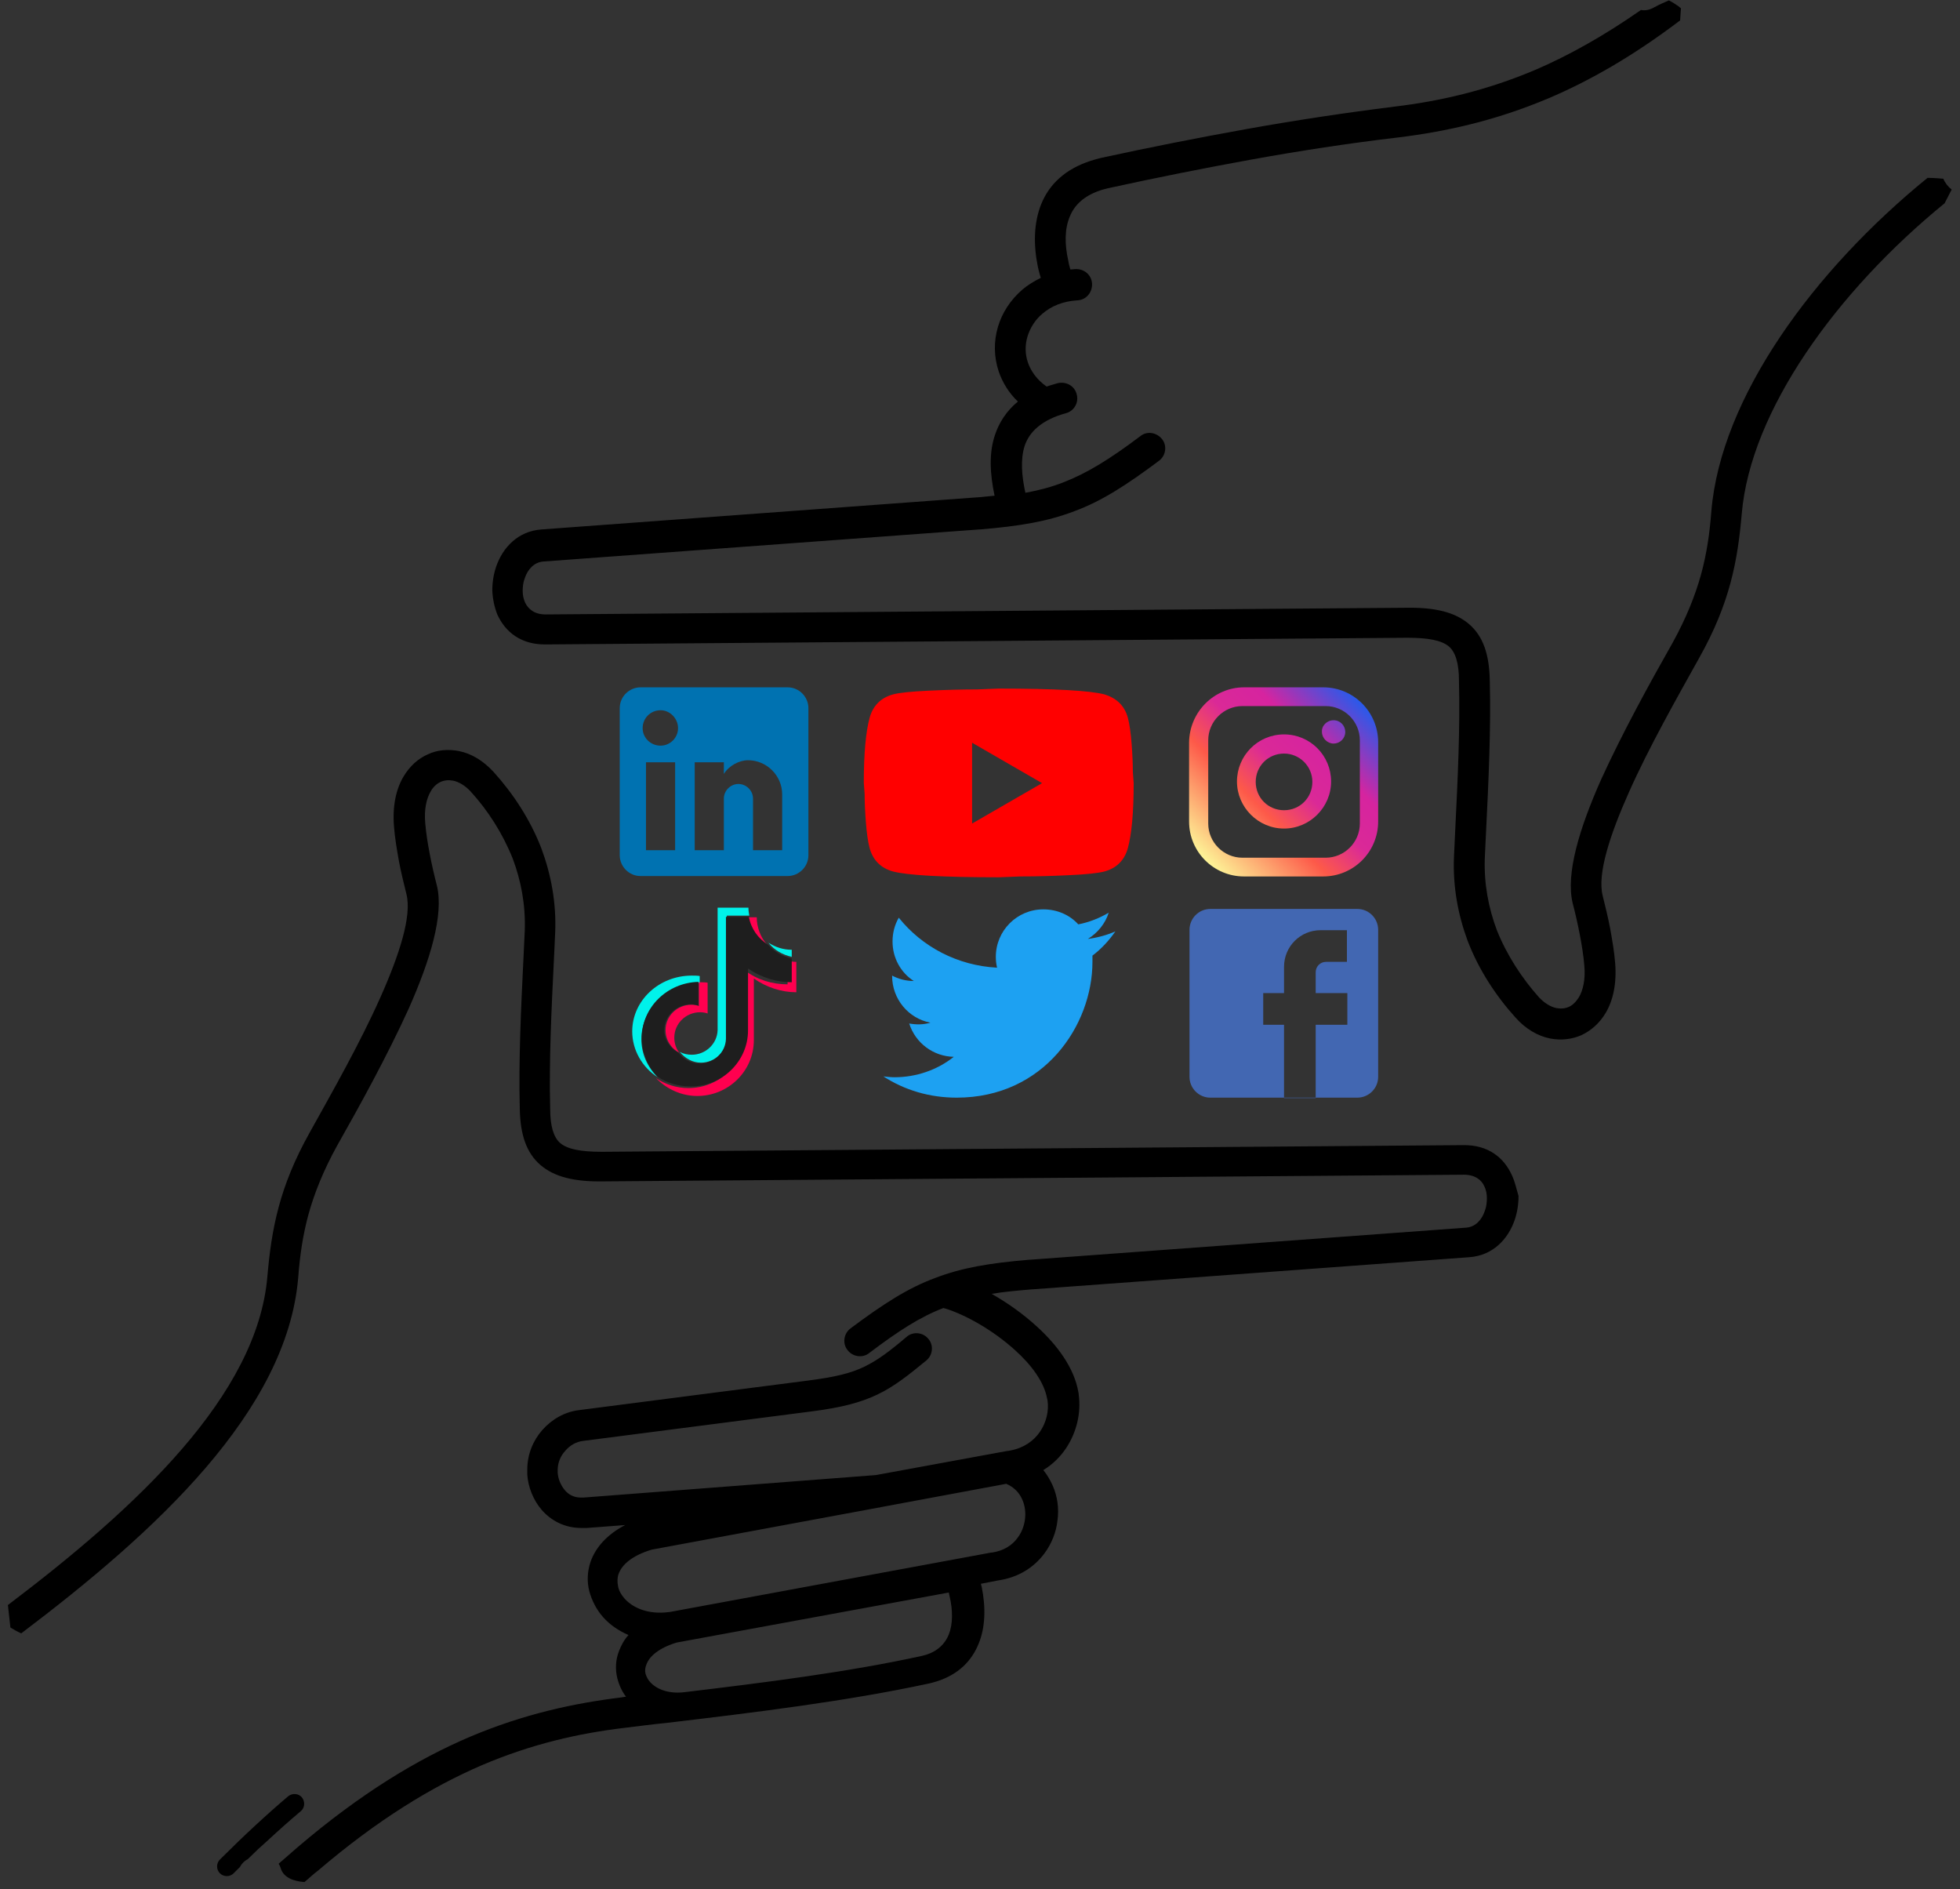
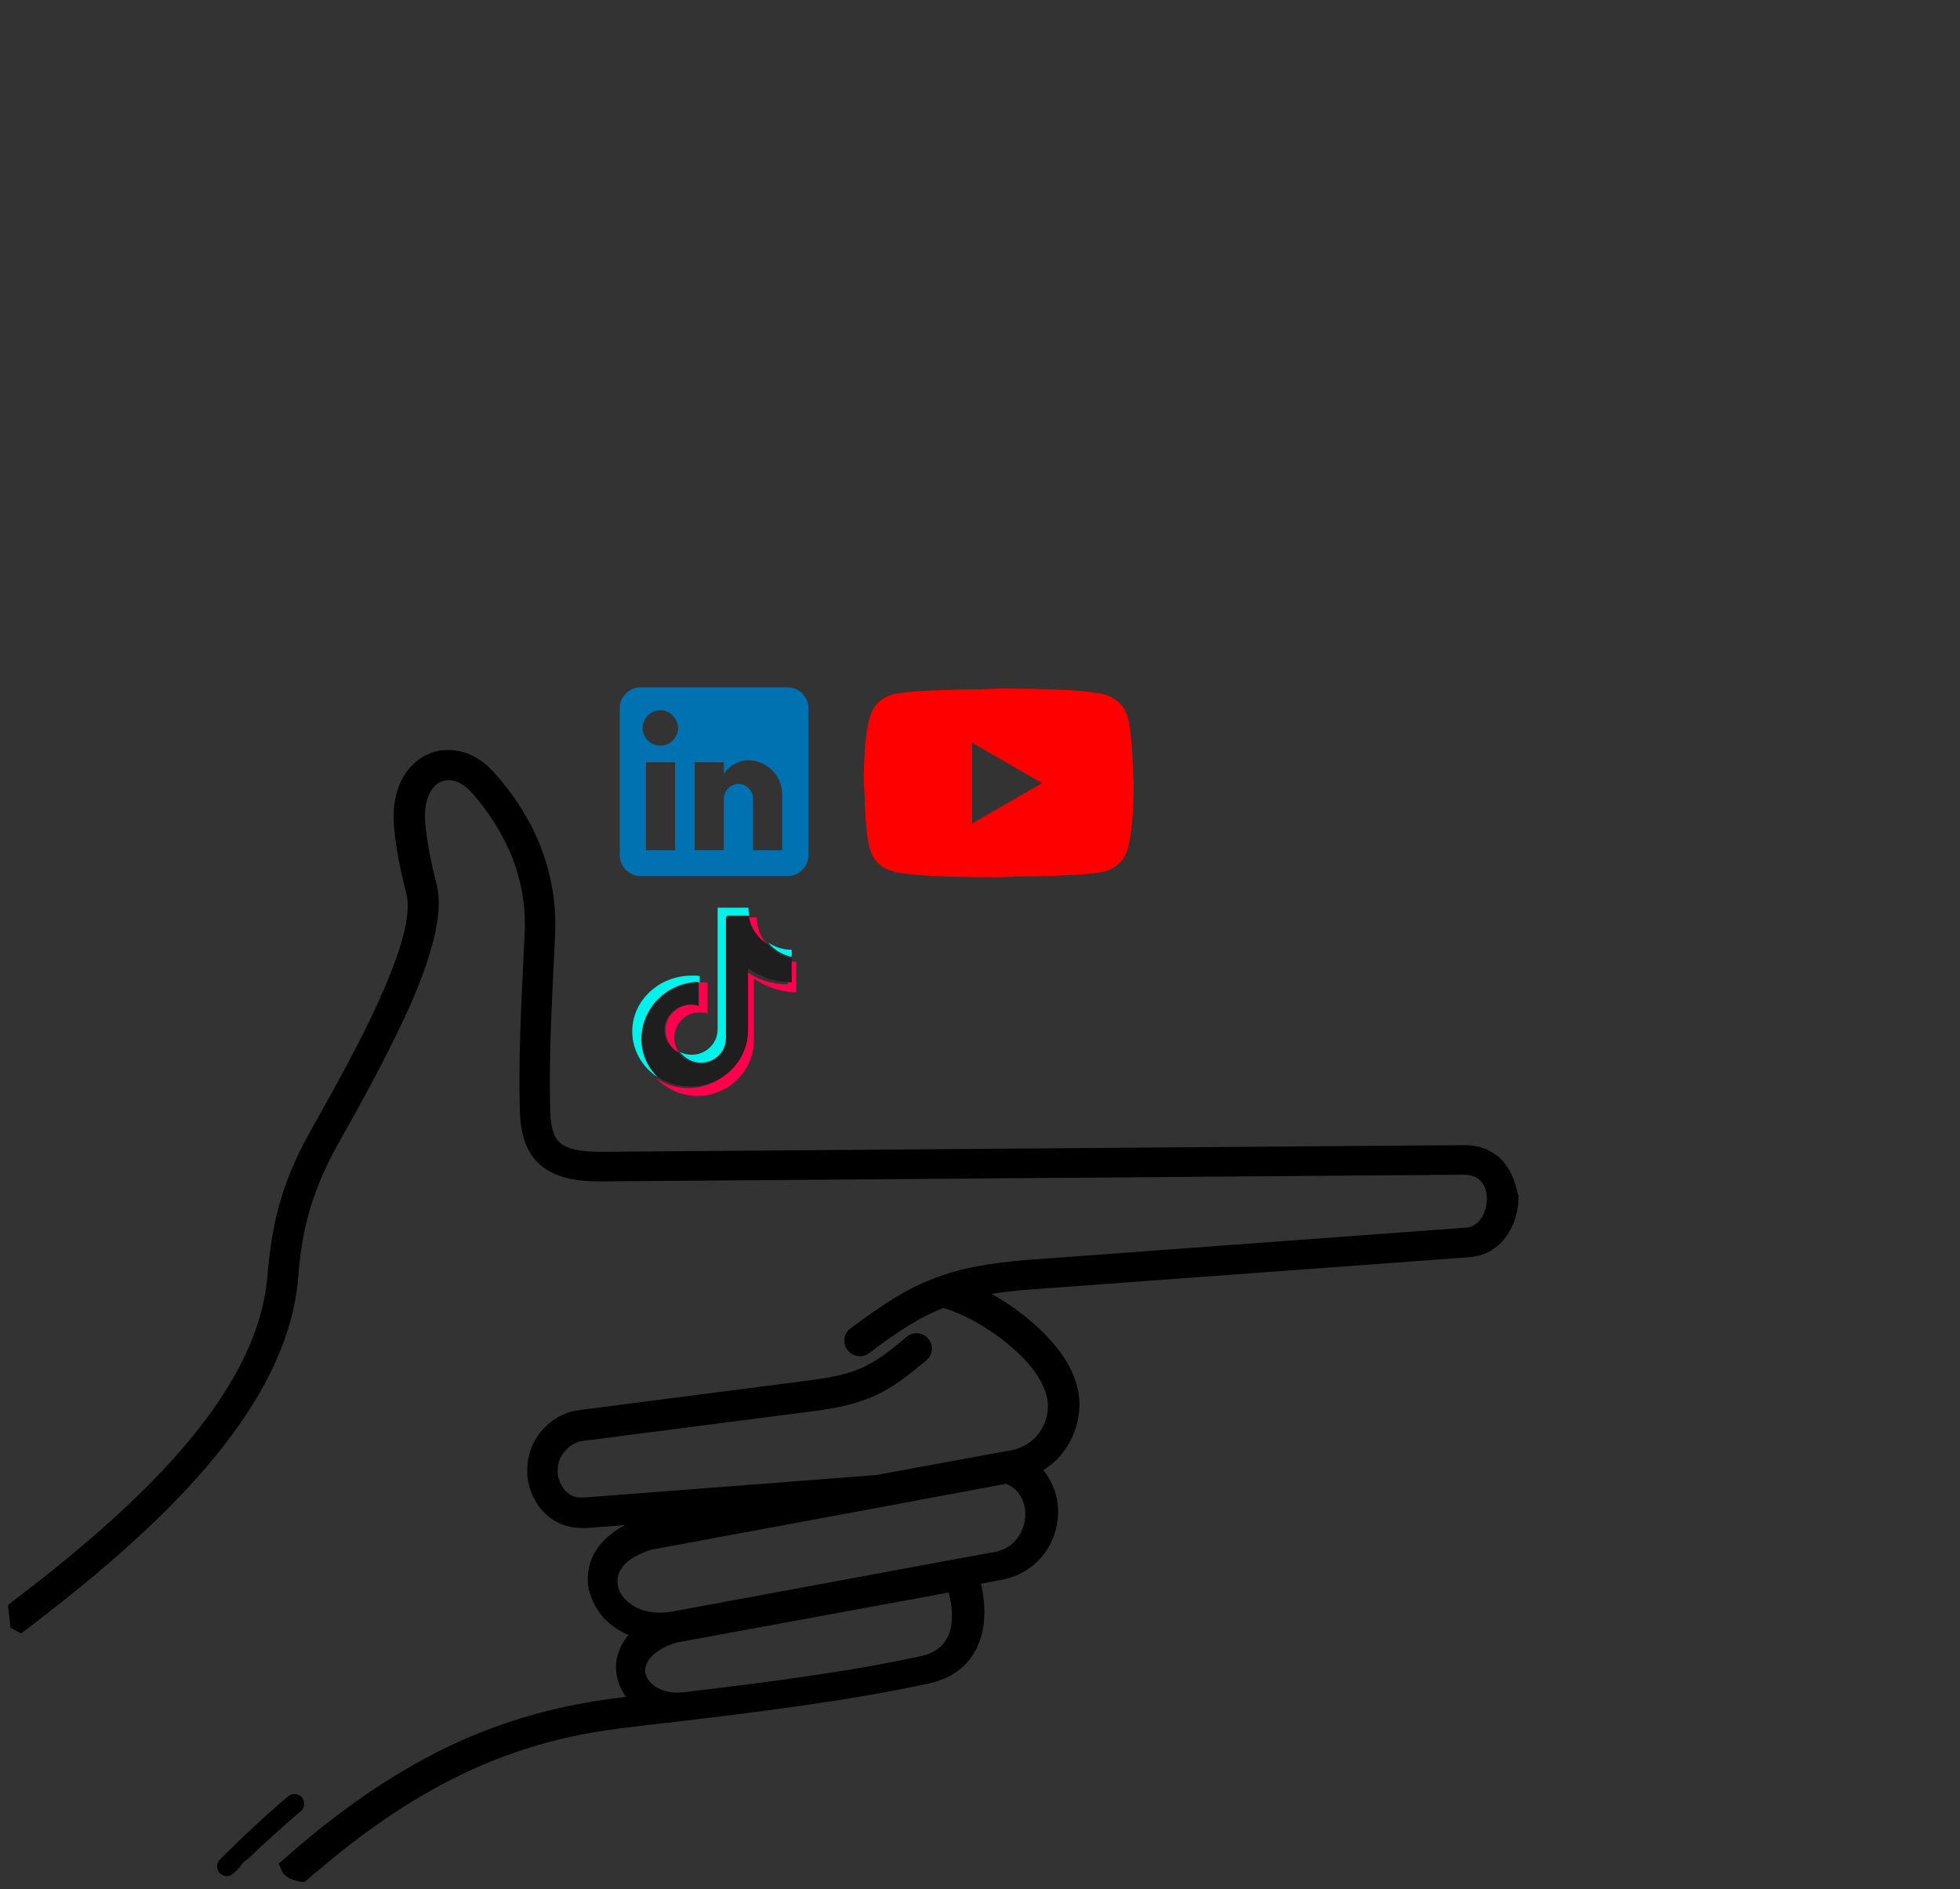
<svg xmlns="http://www.w3.org/2000/svg" version="1.1" id="Layer_1" x="0px" y="0px" width="470.6px" height="453.5px" viewBox="0 0 470.6 453.5" style="enable-background:new 0 0 470.6 453.5;" xml:space="preserve">
  <rect x="0" y="0" width="470.6" height="453.5" fill="#333333" stroke="none" />
  <style type="text/css">
	.st0{fill:#0072B1;}
	.st1{fill:#FF0000;}
	.st2{fill:url(#SVGID_1_);}
	.st3{fill:#4267B2;}
	.st4{fill:#00F2EA;}
	.st5{fill:#FF004F;}
	.st6{fill:#1E1E1E;}
	.st7{fill:#1DA1F2;}
</style>
  <path d="M363,282.1c-1.9-4.2-5.7-7.3-11.7-7.2l-206.8,1.6c-5,0-8.2-0.6-10-2.1c-1.6-1.4-2.4-4.1-2.4-8.2  c-0.3-11.3,0.3-23.8,0.9-35.9c0.1-2,0.2-3.9,0.3-6.4c0.3-7.2-1-14-3.3-20.2c-2.7-7-6.8-13.2-11.5-18.4c-2.5-2.7-5.3-4.4-8.3-5  c-2.6-0.5-5.2-0.3-7.5,0.8c-2.3,1-4.3,2.8-5.8,5.3c-1.8,3-2.7,7.1-2.3,12c0.2,2.7,0.7,5.6,1.2,8.4c0.5,2.7,1.2,5.4,1.8,7.9  c1.3,5.2-1.7,14.5-6.3,24.8c-4.8,10.8-11.5,22.6-16.9,32.3c-3.7,6.6-6,12.4-7.5,18c-1.5,5.6-2.2,10.9-2.7,16.6  C61.8,335,32.7,362,1.9,385.3c0.2,1.8,0.4,3.6,0.6,5.4c0.8,0.5,1.7,1,2.6,1.4c32.3-24.4,63.8-53.3,66.5-85.4  c0.4-5.3,1.1-10.2,2.5-15.3c1.4-5,3.5-10.3,6.8-16.3c5.5-9.7,12.1-21.7,17.2-32.9c5.2-11.7,8.5-22.6,6.8-29.6  c-0.6-2.3-1.2-4.9-1.7-7.5c-0.5-2.6-0.9-5.1-1.1-7.5c-0.3-3.3,0.3-5.9,1.3-7.6c0.6-1.1,1.5-1.9,2.4-2.3c0.9-0.4,1.9-0.5,3-0.3  c1.4,0.3,2.9,1.2,4.2,2.6c4.2,4.6,7.7,10.1,10.1,16.1c2,5.3,3.1,11.1,2.9,17.2c-0.1,1.8-0.2,4.1-0.3,6.4  c-0.6,12.2-1.2,24.8-0.9,36.4c0.1,6.3,1.6,10.7,5,13.6c3.3,2.8,8,4,14.9,3.9l206.8-1.6c2.6,0,4.2,1.2,4.9,2.8  c0.4,0.8,0.6,1.8,0.6,2.8c0,1-0.1,2.1-0.5,3.1c-0.7,2.1-2.2,3.8-4.4,4l-104.7,7.7c-0.1,0-0.1,0-0.2,0c-9.5,0.8-16.2,1.9-22.7,4.4  c-6.5,2.4-12.4,6.2-20.3,12.1c-1.6,1.2-2,3.6-0.7,5.2c1.2,1.6,3.6,2,5.2,0.7c7-5.3,12.3-8.7,17.8-10.8c0.1,0,0.2,0.1,0.4,0.1  c4.9,1.5,11.5,5.2,16.8,10c4,3.6,7,7.7,7.7,11.6l0.1,0.4c0.4,2.6-0.3,5.4-1.8,7.6c-1.5,2.2-3.9,3.9-7.1,4.5l-0.5,0.1  c-0.1,0-0.1,0-0.2,0l-31.6,5.8l-70.2,5.4c-0.3,0-0.5,0-0.6,0c-1.7,0-3-0.7-3.9-1.8c-1-1.2-1.6-2.7-1.7-4.2c0-0.3,0-0.5,0-0.6  c0-1.8,0.7-3.4,1.8-4.6c1.1-1.3,2.6-2.2,4.3-2.4l55-7.1c7-0.9,11.6-2.1,15.6-4c4-1.9,7.3-4.5,11.8-8.2c1.6-1.3,1.8-3.7,0.5-5.2  c-1.3-1.6-3.7-1.8-5.2-0.5c-4,3.4-6.9,5.6-10.2,7.2c-3.3,1.6-7.2,2.5-13.4,3.3l-55,7.1c-3.5,0.4-6.6,2.2-8.9,4.8  c-2.2,2.5-3.6,5.8-3.6,9.5c0,0.5,0,0.9,0,1.2c0.2,2.9,1.4,6.1,3.5,8.5c2.2,2.5,5.4,4.3,9.5,4.3c0.5,0,0.9,0,1.3,0l9.2-0.7  c-4.4,2.3-7.1,5.4-8.3,8.8c-0.8,2.4-0.9,4.8-0.3,7.1c0.6,2.2,1.7,4.4,3.3,6.2c1.6,1.8,3.6,3.2,6.1,4.3c-1.1,1.2-1.8,2.6-2.3,3.9  c-0.8,2.1-0.9,4.3-0.4,6.4c0.4,1.6,1.1,3.2,2.1,4.5l-1.3,0.2c-11.4,1.4-23.3,4-36.1,9.4c-12.7,5.4-26.4,13.7-41.4,26.5  c-1.5,1.3-3,2.6-4.6,4c0.2,0.3,0.4,0.7,0.5,1.1c0.7,2.2,3,3.1,5.7,3.3c1.1-0.9,2.1-1.9,3.2-2.7c14.4-12.3,27.4-20.2,39.5-25.4  c12-5.1,23.2-7.6,34-8.9c4.1-0.5,7.1-0.9,10.2-1.2c21.1-2.5,43.3-5.2,63.2-9.5c0.5-0.1,1.1-0.3,1.8-0.5c5-1.6,8.3-4.8,10-9.1  c1.6-3.9,1.7-8.7,0.7-13.6c-0.1-0.2-0.1-0.5-0.2-0.7l4.1-0.8c4.9-0.7,8.6-3.1,11.1-6.4c1.8-2.4,2.9-5.2,3.2-8c0.4-2.9,0-5.8-1.2-8.5  c-0.6-1.3-1.3-2.5-2.2-3.6c2.3-1.4,4.1-3.2,5.5-5.3c2.5-3.8,3.6-8.4,3-12.8c0-0.4-0.1-0.6-0.1-0.7c-1-5.7-5-11.2-10.1-15.8  c-3.3-3-7-5.6-10.7-7.7c2.9-0.5,6.2-0.8,9.9-1.1l0.1,0l104.7-7.7c5.6-0.4,9.3-4.3,10.9-9c0.6-1.8,0.9-3.7,0.9-5.7  C364.2,285.8,363.8,283.8,363,282.1z M227.8,392.4c-0.9,2.2-2.6,3.9-5.3,4.8c-0.3,0.1-0.7,0.2-1.1,0.3c-17.8,3.9-37.7,6.4-56.9,8.7  l0,0c-3.8,0.5-6.7-0.6-8.3-2.3c-0.6-0.6-1-1.4-1.2-2.1c-0.2-0.7-0.1-1.5,0.2-2.2c0.7-2,3-4,7.3-5.3l65.3-12c0.1,0.3,0.1,0.6,0.2,0.9  C228.8,386.6,228.8,389.9,227.8,392.4z M246.1,364.7c-0.2,1.6-0.8,3.2-1.8,4.5c-1.3,1.8-3.4,3.1-6.1,3.5c-0.1,0-0.1,0-0.2,0  l-76.8,14.2c-0.2,0-0.4,0.1-0.6,0.1c0,0-0.1,0-0.1,0c-4.7,0.6-8.4-0.9-10.5-3.2c-0.8-0.9-1.4-1.9-1.6-3c-0.2-1-0.2-2,0.1-2.9  c0.8-2.3,3.3-4.5,8-5.9l54.5-10.1c0.2,0,0.3,0,0.5-0.1l0,0l30.1-5.6c1.9,0.8,3.2,2.2,3.9,3.9C246.1,361.5,246.3,363.1,246.1,364.7z" />
-   <path d="M466.6,42.9c-1.2-0.1-2.5-0.2-3.8-0.2c-27.4,22.3-49.6,52.7-51.9,80c-0.4,5.3-1.1,10.2-2.5,15.3c-1.4,5-3.5,10.3-6.8,16.3  c-5.5,9.7-12.1,21.7-17.2,32.9c-5.2,11.7-8.5,22.6-6.8,29.6c0.6,2.3,1.2,4.9,1.7,7.5c0.5,2.6,0.9,5.1,1.1,7.5  c0.3,3.3-0.3,5.9-1.3,7.6c-0.7,1.1-1.5,1.9-2.4,2.3c-0.9,0.4-1.9,0.5-3,0.3c-1.4-0.3-2.9-1.2-4.2-2.6c-4.1-4.6-7.7-10.1-10.1-16.1  c-2-5.3-3.1-11.1-2.9-17.2c0.1-1.8,0.2-4.1,0.3-6.3c0.6-12.2,1.2-24.8,0.9-36.4c-0.1-6.3-1.6-10.7-5-13.6c-3.3-2.8-8-4-14.9-3.9  l-206.8,1.6c-2.6,0-4.1-1.2-4.9-2.8c-0.4-0.9-0.6-1.8-0.6-2.8c0-1,0.1-2.1,0.5-3.1c0.7-2.1,2.2-3.8,4.4-4l104.7-7.7  c0.1,0,0.1,0,0.2,0c9.5-0.8,16.2-1.9,22.7-4.4c6.5-2.4,12.4-6.2,20.3-12.1c1.6-1.2,2-3.6,0.7-5.2s-3.6-2-5.2-0.7  c-7.3,5.5-12.8,8.9-18.5,11.1c-2.8,1.1-5.8,1.9-9.1,2.5c-0.9-4.1-1.2-8-0.2-11.2c1.1-3.4,4.1-6.3,9.9-7.9c2-0.5,3.2-2.6,2.6-4.6  c-0.5-2-2.6-3.1-4.6-2.6c-0.9,0.3-1.8,0.5-2.6,0.8c-2.3-1.6-3.8-3.7-4.5-5.8c-0.7-2-0.7-4.2-0.1-6.2c0.6-2,1.8-4,3.6-5.5  c2.1-1.8,4.9-3,8.4-3.2c2.1-0.1,3.6-1.9,3.5-4c-0.1-2.1-1.9-3.6-4-3.5c-0.4,0-0.8,0.1-1.2,0.1c-0.2-0.7-0.4-1.4-0.5-2.1  c-0.9-4-0.9-7.7,0.4-10.7c1.1-2.7,3.4-4.9,7.3-6.2c0.5-0.2,1.1-0.3,1.8-0.5c11.4-2.5,22.9-4.8,34.5-6.9c11.6-2.1,23.3-3.9,35.2-5.3  c11.4-1.4,23.3-4,36.1-9.4c9.9-4.2,20.4-10.2,31.6-18.7c0.1-1,0.1-2,0.2-2.9c-0.2-0.2-0.4-0.3-0.6-0.5c-0.7-0.5-1.5-1-2.3-1.4  c-1.2,0.5-2.3,1-3.4,1.6c-1.2,0.7-2.3,0.9-3.3,0.7c-8.9,6.2-17.3,10.9-25.2,14.3c-12,5.1-23.2,7.6-34,8.9c-12,1.5-23.9,3.3-35.6,5.4  c-11.7,2.1-23.3,4.4-34.8,6.9c-0.8,0.2-1.6,0.4-2.5,0.7c-6.2,2-10,5.7-11.9,10.4c-1.8,4.5-1.9,9.7-0.8,15.1c0.2,0.8,0.4,1.7,0.7,2.6  c-1.6,0.8-3.1,1.7-4.4,2.8c-2.9,2.5-4.9,5.6-5.9,9c-1,3.4-1,7.1,0.2,10.7c0.9,2.6,2.4,5.1,4.6,7.2l0,0c-2.7,2.2-4.5,5-5.5,8  c-1.5,4.4-1.2,9.4-0.1,14.6c-1.3,0.1-2.7,0.3-4.2,0.4l-0.1,0L130,127.1c-5.6,0.4-9.3,4.3-10.9,9c-0.6,1.8-0.9,3.7-0.9,5.7  c0.1,2,0.5,3.9,1.2,5.7c1.9,4.2,5.7,7.3,11.7,7.2l206.8-1.6c5,0,8.2,0.6,10,2.1c1.6,1.4,2.4,4.1,2.4,8.2c0.3,11.3-0.3,23.8-0.9,35.9  c-0.1,2-0.2,3.9-0.3,6.4c-0.3,7.2,1,14,3.3,20.2c2.7,7,6.8,13.2,11.5,18.4c2.4,2.7,5.3,4.4,8.3,5c2.6,0.5,5.2,0.2,7.5-0.8  c2.3-1.1,4.3-2.8,5.8-5.3c1.8-3,2.7-7.1,2.3-12c-0.2-2.7-0.7-5.5-1.2-8.3c-0.5-2.7-1.2-5.4-1.8-7.9c-1.3-5.2,1.7-14.5,6.3-24.8  c4.8-10.8,11.5-22.6,16.9-32.3c3.7-6.6,6-12.4,7.5-18c1.5-5.6,2.2-10.9,2.7-16.6c2.1-24.6,22.7-53.3,48.7-74.5  c0.6-1.1,1.1-2.2,1.7-3.3C467.7,44.8,467,43.9,466.6,42.9z" />
  <path d="M57.6,448.2c0.4-0.8,1.1-1.5,1.9-1.9c1.6-1.6,3.2-3.1,4.8-4.5c2.7-2.5,5.3-4.8,7.9-7c1-0.8,1.1-2.3,0.3-3.3  c-0.8-1-2.3-1.1-3.3-0.3c-2.6,2.2-5.3,4.6-8.1,7.2c-2.7,2.5-5.5,5.2-8.3,8c-0.9,0.9-0.9,2.4,0,3.3c0.9,0.9,2.4,0.9,3.3,0l0,0  C56.6,449.2,57.1,448.7,57.6,448.2z" />
  <path class="st0" d="M189.1,165c2.8,0,5,2.3,5,5v35.3c0,2.8-2.3,5-5,5h-35.3c-2.8,0-5-2.3-5-5V170c0-2.8,2.3-5,5-5H189.1   M187.8,204.1v-13.4c0-4.5-3.7-8.2-8.2-8.2c0,0,0,0,0,0c-2.1,0-4.6,1.3-5.8,3.3V183h-7v21.1h7v-12.4c0-1.9,1.6-3.5,3.5-3.5  c1.9,0,3.5,1.6,3.5,3.5v12.4H187.8 M158.6,179c2.3,0,4.2-1.9,4.2-4.2l0,0c0-2.3-1.9-4.3-4.2-4.3c-2.4,0-4.3,1.9-4.3,4.3l0,0  C154.3,177.1,156.2,179,158.6,179 M162.1,204.1V183h-7v21.1H162.1z" />
  <path class="st1" d="M233.4,197.7l16.8-9.7l-16.8-9.7V197.7 M270.8,172.3c0.4,1.5,0.7,3.6,0.9,6.2c0.2,2.6,0.3,4.8,0.3,6.8l0.2,2.7  c0,7.1-0.5,12.3-1.4,15.6c-0.8,2.9-2.7,4.8-5.6,5.6c-1.5,0.4-4.3,0.7-8.6,0.9c-4.2,0.2-8.1,0.3-11.6,0.3l-5.2,0.2  c-13.6,0-22-0.5-25.4-1.4c-2.9-0.8-4.8-2.7-5.6-5.6c-0.4-1.5-0.7-3.6-0.9-6.2c-0.2-2.6-0.3-4.8-0.3-6.8l-0.2-2.7  c0-7.1,0.5-12.3,1.4-15.6c0.8-2.9,2.7-4.8,5.6-5.6c1.5-0.4,4.3-0.7,8.6-0.9c4.2-0.2,8.1-0.3,11.6-0.3l5.2-0.2  c13.6,0,22,0.5,25.4,1.4C268.1,167.6,270,169.4,270.8,172.3z" />
  <linearGradient id="SVGID_1_" gradientUnits="userSpaceOnUse" x1="289.434" y1="206.497" x2="327.078" y2="168.853">
    <stop offset="0" style="stop-color:#FDF497" />
    <stop offset="0.343" style="stop-color:#FD5949" />
    <stop offset="0.537" style="stop-color:#DA2997" />
    <stop offset="0.714" style="stop-color:#D6249F" />
    <stop offset="1" style="stop-color:#285AEB" />
  </linearGradient>
-   <path class="st2" d="M298.7,165h19c7.3,0,13.2,5.9,13.2,13.2v19c0,7.3-5.9,13.2-13.2,13.2h-19c-7.3,0-13.2-5.9-13.2-13.2v-19  C285.6,170.9,291.5,165,298.7,165 M298.3,169.5c-4.5,0-8.2,3.7-8.2,8.2l0,0v20c0,4.5,3.7,8.2,8.2,8.2h20c4.5,0,8.2-3.7,8.2-8.2  c0,0,0,0,0,0v-20c0-4.5-3.7-8.2-8.2-8.2H298.3 M320.2,172.9c1.6,0,2.8,1.3,2.8,2.8c0,1.6-1.3,2.8-2.8,2.8s-2.8-1.3-2.8-2.8  C317.3,174.2,318.6,172.9,320.2,172.9 M308.3,176.3c6.3,0,11.3,5.1,11.3,11.3s-5.1,11.3-11.3,11.3s-11.3-5.1-11.3-11.3  S302,176.3,308.3,176.3 M308.3,180.9c-3.8,0-6.8,3-6.8,6.8s3,6.8,6.8,6.8s6.8-3,6.8-6.8S312,180.9,308.3,180.9z" />
-   <path class="st3" d="M290.6,218.2h35.3c2.8,0,5,2.3,5,5v35.3c0,2.8-2.3,5-5,5h-35.3c-2.8,0-5-2.3-5-5v-35.3  C285.6,220.5,287.8,218.2,290.6,218.2 M323.4,223.3h-6.3c-4.9,0-8.8,3.9-8.8,8.8v6.3h-5v7.6h5v17.6h7.6v-17.6h7.6v-7.6h-7.6v-5  c0-1.4,1.1-2.5,2.5-2.5h5V223.3z" />
  <g>
    <path class="st4" d="M168,236v-1.7c-0.6-0.1-1.3-0.1-1.9-0.1c-7.9,0-14.3,6-14.3,13.4c0,4.5,2.4,8.6,6.1,11   c-2.5-2.5-3.9-5.7-3.9-9.1C154,242.1,160.2,236.1,168,236" />
    <path class="st4" d="M168.3,255.1c3.3,0,6.1-2.6,6.2-5.9l0-29.4h5.4c-0.1-0.6-0.2-1.2-0.2-1.9h-7.4l0,29.4   c-0.1,3.3-2.9,5.9-6.2,5.9c-1,0-2-0.2-2.9-0.7C164.5,254.1,166.3,255.1,168.3,255.1 M190.1,229.7V228c-2,0-3.9-0.6-5.6-1.7   C185.9,228.1,187.9,229.2,190.1,229.7" />
    <path class="st5" d="M184.2,226.8c-1.6-1.8-2.5-4.2-2.5-6.6h-2C180.3,222.9,181.9,225.3,184.2,226.8 M166,241.2   c-3.4,0-6.2,2.7-6.2,6.1c0,2.3,1.3,4.4,3.3,5.4c-0.8-1-1.2-2.3-1.2-3.6c0-3.4,2.8-6.1,6.2-6.1c0.6,0,1.3,0.1,1.8,0.3v-7.4   c-0.6-0.1-1.2-0.1-1.8-0.1c-0.1,0-0.2,0-0.3,0v5.7C167.3,241.3,166.6,241.2,166,241.2" />
    <path class="st5" d="M189.1,230.6v5.7c-3.7,0-7.3-1.1-10.2-3.3v14.8c0,7.4-6.1,13.4-13.6,13.4c-2.9,0-5.6-0.9-7.8-2.4   c2.6,2.7,6.2,4.3,9.9,4.3c7.5,0,13.6-6,13.6-13.4v-14.8c3,2.1,6.6,3.3,10.2,3.3v-7.3C190.5,230.9,189.8,230.8,189.1,230.6" />
    <path class="st6" d="M179.6,247.4v-14.9c3.1,2.1,6.7,3.3,10.5,3.3v-5.7c-2.2-0.5-4.2-1.6-5.7-3.3c-2.4-1.5-4.1-3.9-4.6-6.7h-5.5   l0,29.3c-0.1,3.3-2.9,5.9-6.3,5.9c-2,0-4-1-5.1-2.6c-2.1-1.1-3.4-3.2-3.4-5.4c0-3.4,2.8-6.1,6.3-6.2c0.7,0,1.3,0.1,1.9,0.3v-5.7   c-7.5,0.2-13.6,6.1-13.6,13.5c0,3.5,1.4,6.8,3.7,9.2c2.3,1.6,5.1,2.4,8,2.4C173.3,260.9,179.6,254.8,179.6,247.4" />
  </g>
-   <path class="st7" d="M267.8,223.6c-2.1,0.9-4.3,1.5-6.6,1.8c2.3-1.4,4.2-3.7,5-6.3c-2.2,1.3-4.7,2.3-7.3,2.8  c-2.1-2.3-5.1-3.6-8.4-3.6c-6.3,0-11.4,5.1-11.4,11.4c0,0.9,0.1,1.8,0.3,2.6c-9.5-0.5-18-5-23.6-12c-1,1.7-1.5,3.7-1.5,5.7  c0,4,2,7.5,5.1,9.5c-1.9,0-3.7-0.5-5.2-1.3v0.1c0,5.5,3.9,10.2,9.2,11.2c-1.7,0.5-3.4,0.5-5.1,0.2c1.5,4.7,5.8,7.9,10.7,8  c-4,3.2-9.1,4.9-14.2,4.9c-0.9,0-1.8-0.1-2.7-0.2c5.1,3.3,11.1,5.1,17.6,5.1c21,0,32.6-17.4,32.6-32.6c0-0.5,0-1,0-1.5  C264.3,227.9,266.2,225.9,267.8,223.6z" />
</svg>